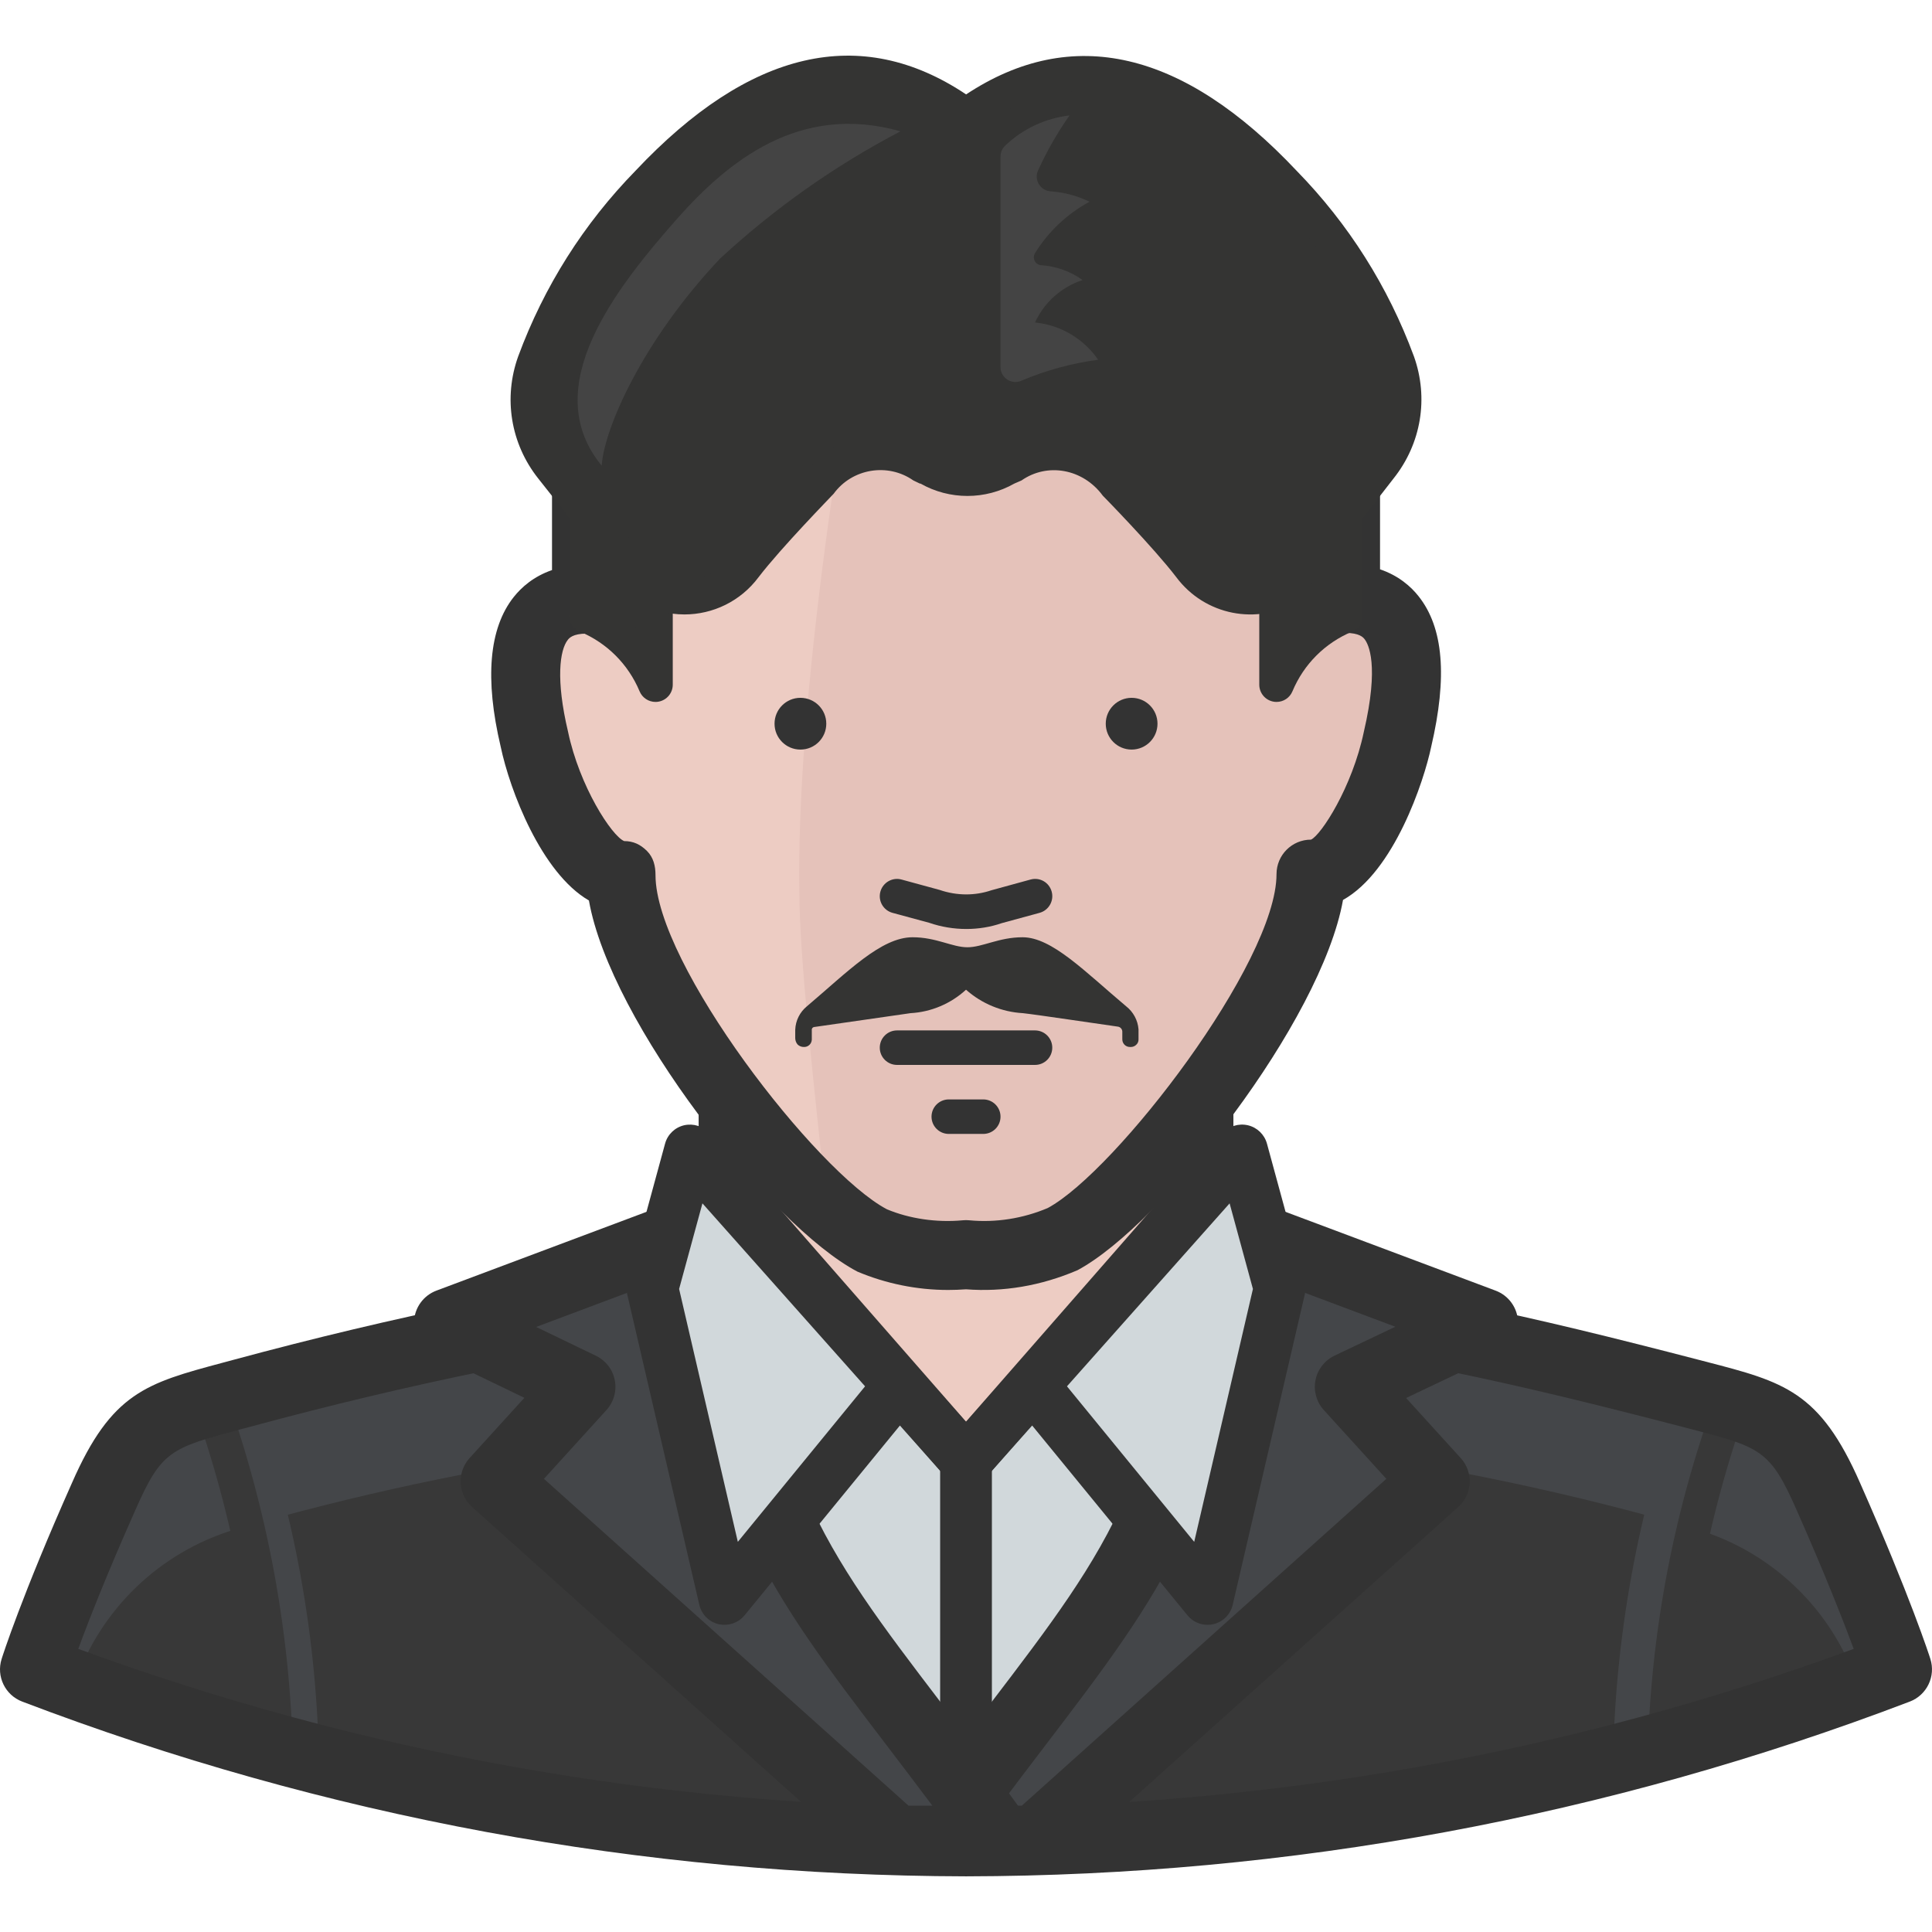
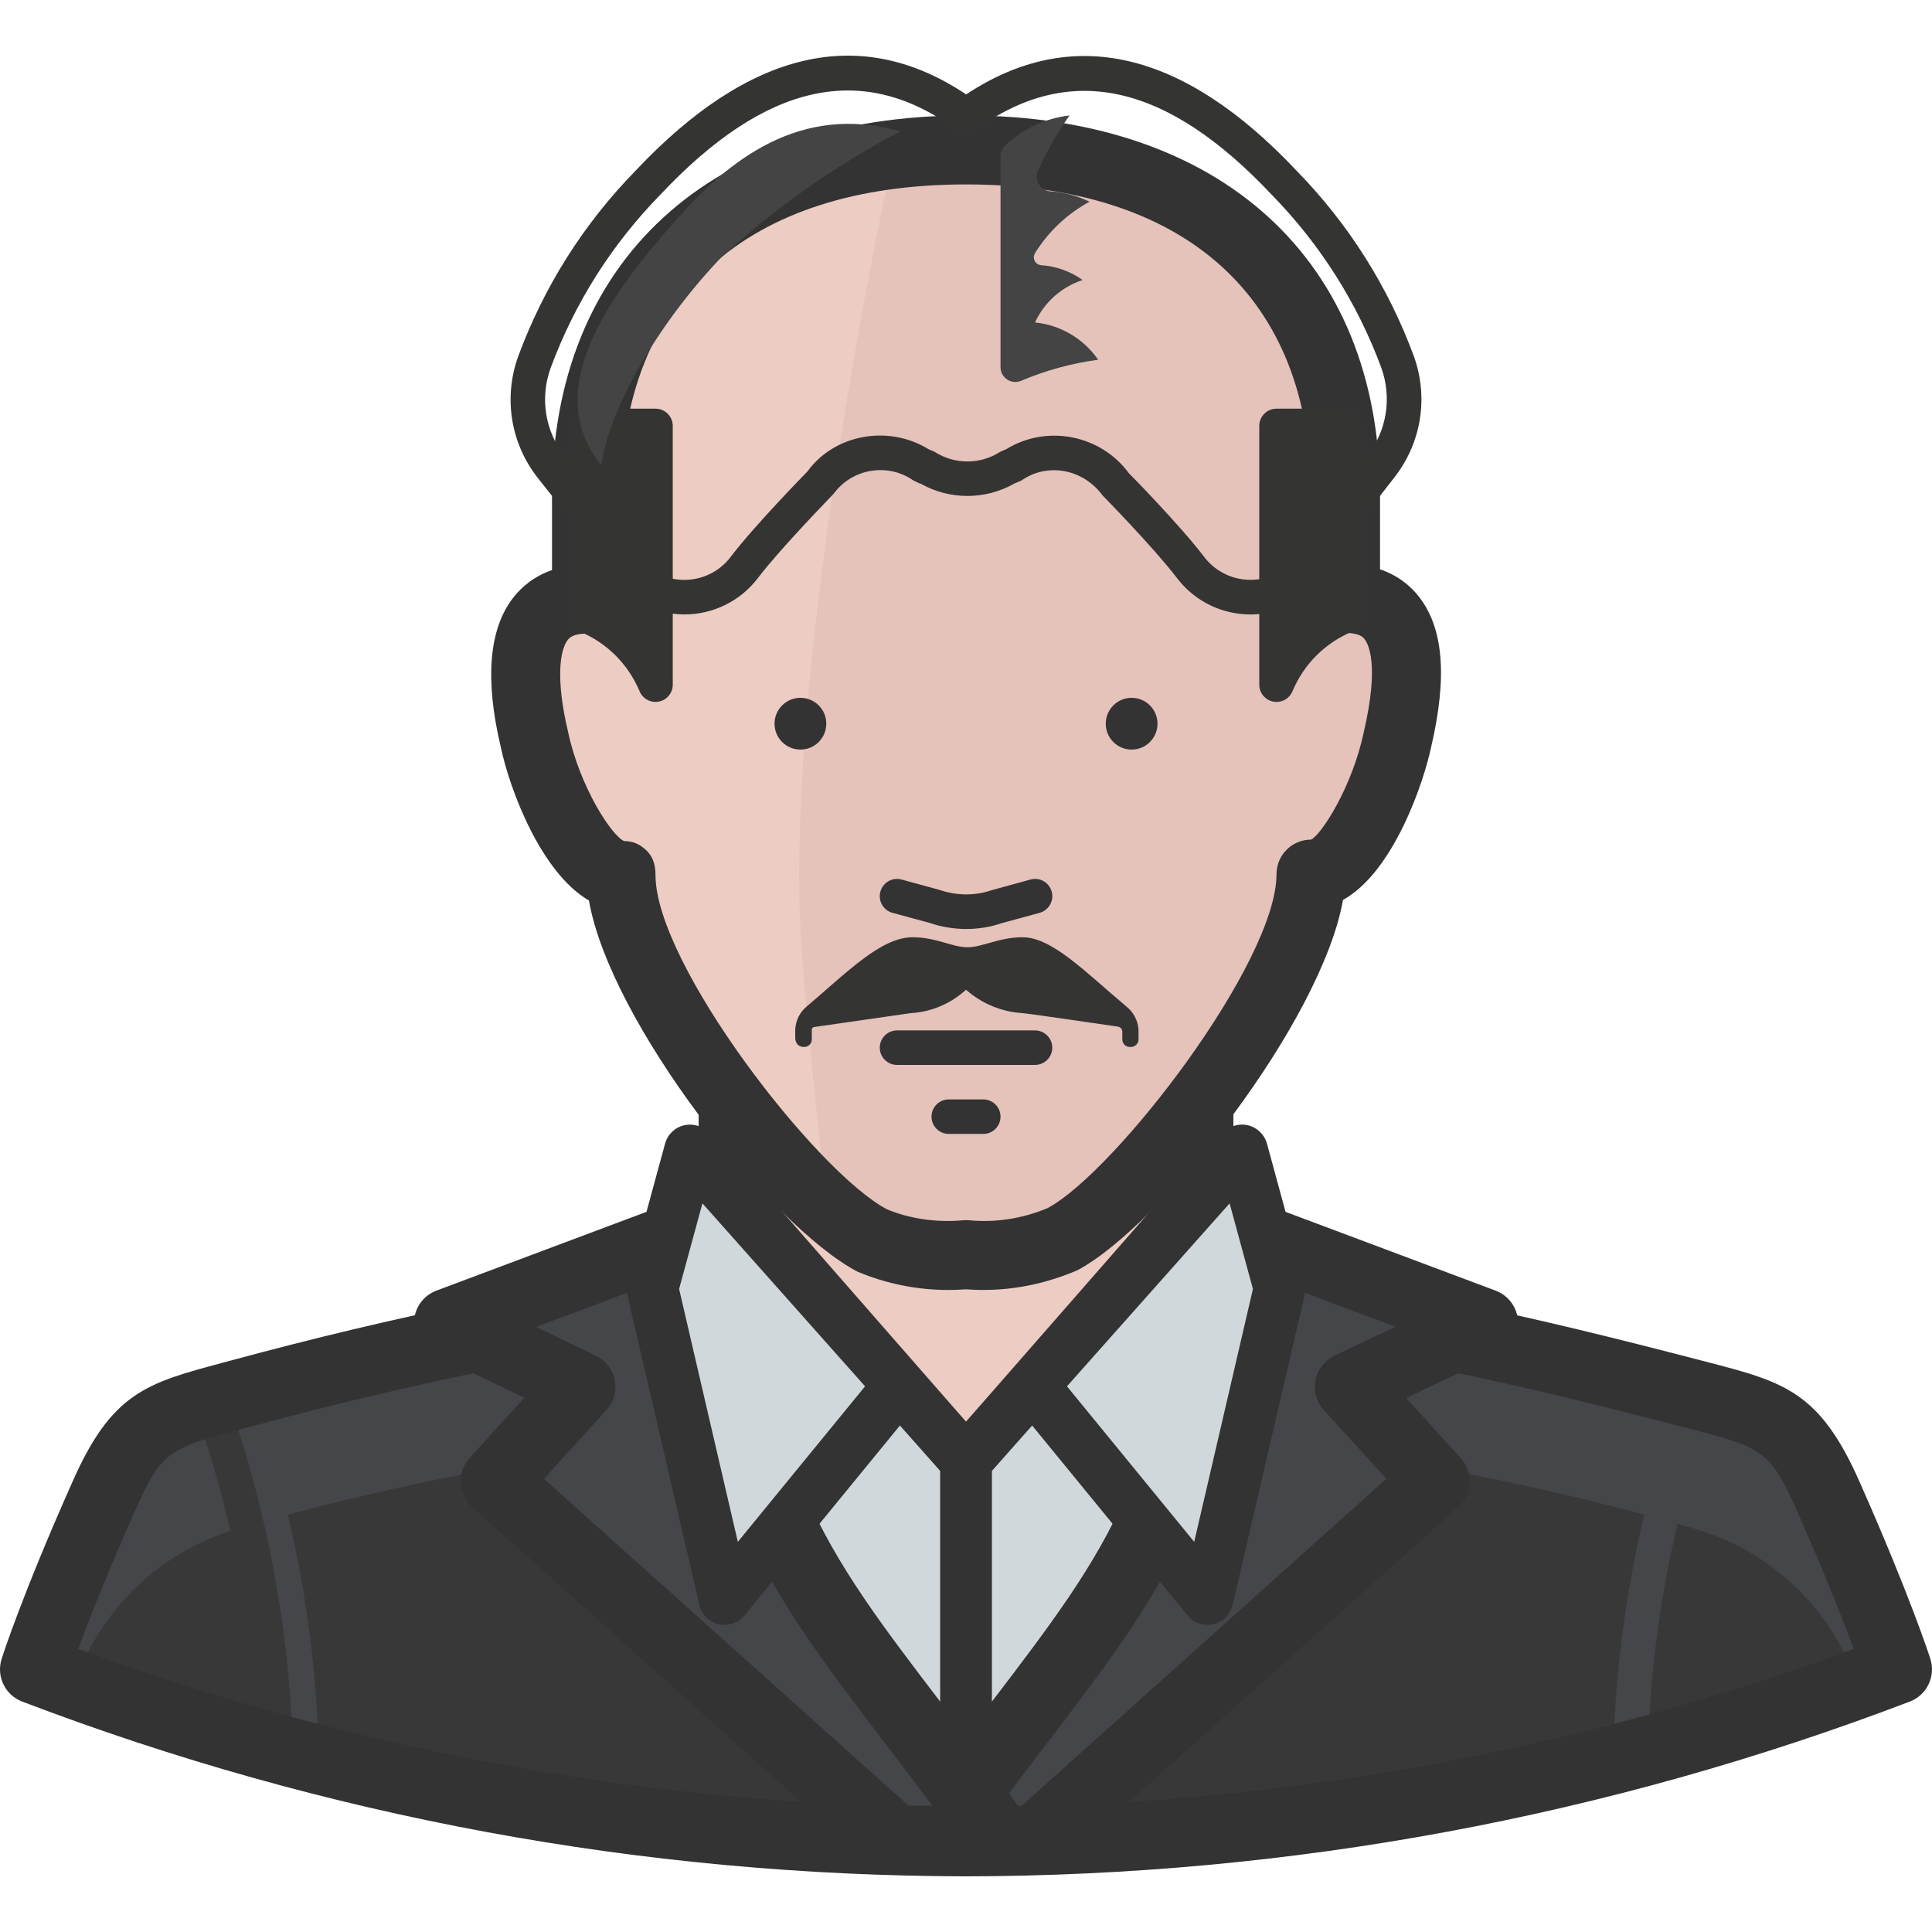
<svg xmlns="http://www.w3.org/2000/svg" version="1.1" id="Capa_1" x="0px" y="0px" viewBox="0 0 511.988 511.988" style="enable-background:new 0 0 511.988 511.988;" xml:space="preserve">
  <path style="fill:#444649;" d="M484.57,396.31c-9.143-20.846-15.086-21.851-36.571-27.429c-125.385-36.571-258.615-36.571-384,0  c-21.486,5.577-27.429,6.583-36.571,27.429C14.17,426.116,9.142,442.025,9.142,442.025c78.839,30.053,162.487,45.55,246.857,45.714  c84.37-0.165,168.018-15.662,246.857-45.714C502.856,442.025,497.827,426.116,484.57,396.31z" />
  <path style="fill:#383838;" d="M449.919,405.362c-63.003-18.35-128.302-27.584-193.92-27.429  c-65.609-0.082-130.907,9.152-193.92,27.429c-19.785,6.016-35.493,21.138-42.24,40.686c75.84,26.926,155.685,40.869,236.16,41.234  c80.421-0.814,160.174-14.802,236.069-41.417C485.293,426.409,469.631,411.359,449.919,405.362z" />
  <path style="fill:#D1D8DB;" d="M319.999,368.882c-13.44,42.24-39.954,68.754-64,111.817l0,0  c-31.634-46.994-52.571-75.063-64-111.634v-54.857h128.823L319.999,368.882z" />
-   <path style="fill:#333333;" d="M255.999,487.556c-2.277,0-4.407-1.134-5.687-3.026l-11.237-16.594  c-26.075-38.418-43.301-63.808-53.623-96.823c-0.201-0.658-0.311-1.344-0.311-2.048v-54.857c0-3.785,3.072-6.857,6.857-6.857  h128.823c1.838,0,3.602,0.741,4.882,2.048c1.289,1.317,2.002,3.081,1.975,4.919l-0.823,54.665c-0.009,0.667-0.119,1.335-0.32,1.975  c-8.832,27.749-23.131,48.969-38.272,71.433c-8.667,12.864-17.646,26.167-26.286,41.646c-1.161,2.085-3.319,3.41-5.705,3.511  C256.191,487.556,256.099,487.556,255.999,487.556z M198.856,368.013c9.755,30.619,26.45,55.205,51.566,92.215l5.12,7.561  c7.141-11.968,14.345-22.656,21.349-33.051c15.022-22.29,28.014-41.582,36.27-66.981l0.695-46.683H198.856V368.013z" />
  <polygon style="fill:#EDCCC3;" points="191.999,286.596 191.999,314.025 255.999,387.167 319.999,314.025 319.999,286.596 " />
  <path style="fill:#333333;" d="M255.999,397.572l-70.857-80.969v-36.864h141.714v36.864L255.999,397.572z M198.856,311.437  l57.143,65.317l57.143-65.317v-17.993H198.856V311.437z" />
  <path style="fill:#444649;" d="M255.999,487.647c6.309,0,12.526,0,18.286,0l106.057-95.086l-22.766-25.051l35.566-16.914  l-73.143-27.429c0,83.017-27.429,100.571-73.143,164.571L255.999,487.647z" />
  <path style="fill:#333333;" d="M246.856,496.873c-3.41,0-6.528-1.893-8.11-4.919c-1.591-3.054-1.335-6.738,0.667-9.536  c8.384-11.73,16.247-22.043,23.195-31.15c31.113-40.777,48.247-63.241,48.247-128.11c0-2.999,1.472-5.806,3.941-7.515  c2.459-1.701,5.586-2.112,8.421-1.042l73.143,27.429c3.429,1.289,5.769,4.507,5.915,8.174c0.165,3.666-1.893,7.067-5.202,8.649  l-24.448,11.621l14.482,15.927c1.637,1.801,2.487,4.187,2.368,6.619c-0.128,2.441-1.216,4.718-3.026,6.336l-106.057,95.086  c-1.682,1.509-3.858,2.341-6.107,2.341l-27.337,0.091C246.92,496.873,246.893,496.873,246.856,496.873z M264.931,478.505h5.861  l96.594-86.61l-16.576-18.231c-1.947-2.139-2.761-5.083-2.203-7.918c0.567-2.843,2.432-5.239,5.047-6.491l16.119-7.662  l-40.869-15.323c-2.322,61.294-21.403,86.309-51.758,126.098C273.279,467.442,269.201,472.79,264.931,478.505z" />
  <path style="fill:#444649;" d="M255.999,487.647c-6.309,0-12.526,0-18.743,0l-106.057-95.086l22.766-25.051l-35.109-16.914  l73.143-27.429c0,83.017,27.429,100.571,73.143,164.571L255.999,487.647z" />
  <path style="fill:#333333;" d="M265.142,496.873c-0.027,0-0.055,0-0.091,0l-27.794-0.091c-2.258,0-4.425-0.832-6.098-2.341  l-106.057-95.086c-1.81-1.627-2.898-3.904-3.026-6.336c-0.128-2.432,0.731-4.809,2.359-6.619l14.528-15.973l-24.073-11.611  c-3.301-1.591-5.33-4.992-5.166-8.64c0.165-3.657,2.496-6.866,5.925-8.155l73.143-27.429c2.816-1.061,5.943-0.658,8.421,1.042  c2.469,1.719,3.931,4.517,3.931,7.515c0,64.869,17.143,87.333,48.247,128.11c6.939,9.106,14.811,19.419,23.186,31.15  c2.002,2.798,2.258,6.482,0.667,9.536C271.679,494.98,268.552,496.873,265.142,496.873z M240.758,478.505h6.309  c-4.27-5.714-8.347-11.063-12.215-16.137c-30.345-39.79-49.435-64.805-51.758-126.098l-41.006,15.378l15.835,7.634  c2.597,1.253,4.453,3.648,5.001,6.491c0.558,2.834-0.265,5.76-2.203,7.89l-16.576,18.231L240.758,478.505z" />
  <path style="fill:#EDCCC3;" d="M356.57,158.596v-27.429c0-54.217-34.743-91.429-100.571-91.429S155.427,77.042,155.427,131.35  v27.429c-17.554,0-18.286,18.286-13.806,37.211c3.291,15.726,14.171,35.931,22.949,35.931c0,43.794,45.074,85.486,66.194,96.64  c7.963,3.365,16.631,4.718,25.234,3.931c8.603,0.786,17.271-0.567,25.234-3.931c21.12-11.337,66.194-53.029,66.194-96.914  c9.143,0,19.657-20.114,22.949-35.84C374.856,176.607,374.216,158.596,356.57,158.596z" />
  <path style="fill:#E5C2BA;" d="M356.57,158.596v-27.429c0-54.217-34.743-91.429-100.571-91.429c-6.674,0-12.983,0-19.109,0.914  c-14.263,65.463-25.874,146.286-25.051,195.749c0,17.463,3.931,51.84,7.131,82.286c4.571,3.365,9.371,6.418,14.354,9.143  c7.781,3.447,16.293,4.891,24.777,4.206c7.918,0.603,15.863-0.75,23.131-3.931c21.12-10.88,66.194-52.571,66.194-96.457  c9.143,0,19.657-20.114,22.949-35.84C374.856,176.607,374.216,158.596,356.57,158.596z" />
  <g>
    <path style="fill:#333333;" d="M274.285,282.207h-36.571c-2.523,0-4.571-2.048-4.571-4.571c0-2.523,2.048-4.571,4.571-4.571h36.571   c2.523,0,4.571,2.048,4.571,4.571C278.856,280.159,276.817,282.207,274.285,282.207z" />
    <path style="fill:#333333;" d="M260.57,300.493h-9.143c-2.523,0-4.571-2.048-4.571-4.571s2.048-4.571,4.571-4.571h9.143   c2.523,0,4.571,2.048,4.571,4.571S263.103,300.493,260.57,300.493z" />
    <path style="fill:#333333;" d="M251.263,341.846c-8.247,0-16.475-1.664-24.064-4.873c-23.104-12.169-65.463-66.03-71.131-98.341   c-12.571-7.269-20.955-29.138-23.387-40.777c-4.242-17.929-3.109-31.342,3.438-39.616c2.039-2.578,5.266-5.477,10.167-7.168V131.35   c0-62.144,42.039-100.754,109.714-100.754s109.714,38.537,109.714,100.571v19.703c4.937,1.682,8.192,4.571,10.222,7.15   c6.583,8.293,7.671,21.33,3.337,39.872c-1.92,9.189-9.856,33.079-23.369,40.594c-5.76,32.229-47.954,86.117-70.354,98.121   c-9.774,4.187-19.73,5.806-29.55,5.065C254.426,341.782,252.845,341.846,251.263,341.846z M255.999,48.873   c-58.103,0-91.429,30.062-91.429,82.469v27.429c0,5.047-4.096,9.143-9.143,9.143c-3.648,0-4.608,1.207-4.965,1.664   c-2.121,2.679-3.218,10.469,0.064,24.302c3.045,14.537,11.584,27.639,14.875,29.01c2.432,0,4.334,0.905,6.053,2.624   s2.258,3.977,2.258,6.4c0,23.534,42.578,78.656,61.321,88.549c5.842,2.45,13.029,3.584,20.133,2.917   c0.558-0.055,1.106-0.055,1.664,0c7.067,0.677,14.29-0.475,20.827-3.246c18.021-9.701,60.626-65.061,60.626-88.485   c0-5.047,4.087-9.143,9.143-9.143c2.651-1.189,10.926-13.87,13.998-28.571c4.151-17.792,1.189-23.287,0.192-24.558   c-0.357-0.448-1.317-1.646-5.047-1.646c-5.056,0-9.143-4.096-9.143-9.143v-27.429C347.427,78.87,314.111,48.873,255.999,48.873z" />
  </g>
  <g>
    <path style="fill:#343433;" d="M155.427,112.882v50.286c8.256,3.456,14.83,10.03,18.286,18.286v-68.571H155.427z" />
    <path style="fill:#343433;" d="M173.713,186.015c-1.81,0-3.493-1.079-4.215-2.807c-3.017-7.195-8.64-12.818-15.835-15.835   c-1.701-0.713-2.807-2.368-2.807-4.215v-50.286c0-2.523,2.048-4.571,4.571-4.571h18.286c2.523,0,4.571,2.048,4.571,4.571v68.571   c0,2.176-1.536,4.05-3.666,4.48C174.317,185.988,174.015,186.015,173.713,186.015z M159.999,160.251   c3.383,1.737,6.455,3.95,9.143,6.546v-49.344h-9.143V160.251z" />
    <path style="fill:#343433;" d="M356.57,112.882v50.286c-8.256,3.456-14.83,10.03-18.286,18.286v-68.571H356.57z" />
    <path style="fill:#343433;" d="M338.285,186.015c-0.293,0-0.594-0.027-0.905-0.091c-2.13-0.43-3.666-2.304-3.666-4.48v-68.571   c0-2.523,2.048-4.571,4.571-4.571h18.286c2.523,0,4.571,2.048,4.571,4.571v50.286c0,1.847-1.106,3.502-2.807,4.215   c-7.205,3.017-12.827,8.64-15.835,15.835C341.777,184.937,340.104,186.015,338.285,186.015z M342.856,117.444v49.344   c2.688-2.597,5.76-4.8,9.143-6.537v-42.807H342.856z" />
  </g>
  <path style="fill:#444649;" d="M75.427,469.398c-0.347-33.893-6.4-67.218-18.011-99.054l8.585-3.127  c11.968,32.814,18.213,67.163,18.56,102.089L75.427,469.398z" />
  <g>
    <path style="fill:#383838;" d="M68.57,469.398c-0.347-33.893-6.4-67.218-18.011-99.054l8.585-3.127   c11.968,32.814,18.213,67.163,18.56,102.089L68.57,469.398z" />
-     <path style="fill:#383838;" d="M445.713,469.426l-13.714-0.146c0.357-35.182,6.656-69.778,18.697-102.848l12.891,4.699   C452.077,402.738,446.051,435.807,445.713,469.426z" />
  </g>
  <path style="fill:#444649;" d="M436.57,469.398l-9.143-0.091c0.357-34.917,6.601-69.266,18.56-102.089l8.585,3.127  C442.979,402.198,436.909,435.524,436.57,469.398z" />
  <g>
    <path style="fill:#333333;" d="M256.017,497.238c-85.842-0.174-169.993-15.762-250.13-46.309   c-4.526-1.719-6.921-6.674-5.458-11.291c0.21-0.677,5.33-16.75,18.651-46.674c10.487-23.927,19.703-26.414,39.89-31.826   l2.651-0.713c21.687-5.861,42.35-10.779,63.186-15.031l3.657,17.911c-20.453,4.178-40.759,9.006-62.08,14.775l-2.67,0.704   c-18.542,4.983-20.928,5.623-27.913,21.55c-7.488,16.832-12.325,29.193-15.058,36.626c75.557,27.703,154.661,41.829,235.273,41.993   c80.576-0.165,159.68-14.29,235.227-41.993c-2.752-7.406-7.579-19.73-15.04-36.599c-7.104-16.21-9.563-16.85-28.709-21.815   l-1.792-0.466c-22.345-5.797-41.408-10.514-61.806-14.702l3.675-17.911c20.773,4.27,40.101,9.051,62.711,14.921l1.792,0.466   c20.727,5.367,30.19,7.817,40.859,32.146c13.294,30.062,18.414,45.934,18.615,46.601c1.481,4.626-0.914,9.6-5.449,11.328   C425.974,481.485,341.832,497.074,256.017,497.238z" />
    <circle style="fill:#333333;" cx="212.113" cy="191.785" r="6.857" />
    <circle style="fill:#333333;" cx="299.885" cy="191.785" r="6.857" />
    <path style="fill:#333333;" d="M256.072,246.185c-3.291,0-6.619-0.539-9.783-1.627l-9.774-2.651   c-2.441-0.667-3.877-3.182-3.209-5.614c0.667-2.441,3.209-3.886,5.614-3.209l10.057,2.743c4.626,1.582,9.417,1.573,13.769,0.091   l10.341-2.834c2.478-0.686,4.955,0.777,5.614,3.209s-0.777,4.946-3.209,5.614l-10.066,2.743   C262.472,245.673,259.29,246.185,256.072,246.185z" />
    <rect x="249.142" y="387.195" style="fill:#333333;" width="13.714" height="82.286" />
  </g>
  <g>
    <path style="fill:#343433;" d="M299.702,277.453c0.512,0,0.997-0.201,1.371-0.549c0.43-0.366,0.658-0.905,0.64-1.463v-2.651   c-0.183-2.414-1.381-4.635-3.291-6.126c-10.88-9.143-19.657-18.286-27.429-18.286c-6.309,0-10.606,2.651-14.629,2.651   s-8.229-2.651-14.537-2.651c-8.32,0-17.189,9.143-27.977,18.286c-1.883,1.527-3.017,3.794-3.109,6.217v2.286   c0.018,0.603,0.247,1.189,0.64,1.646c0.448,0.421,1.033,0.649,1.646,0.64c1.106,0.055,2.048-0.805,2.103-1.92   c0-0.027,0-0.064,0-0.091v-2.469c-0.055-0.402,0.238-0.768,0.631-0.814c0.037,0,0.064-0.009,0.101-0.009l25.417-3.657   c5.477-0.302,10.679-2.505,14.72-6.217c4.178,3.712,9.499,5.906,15.086,6.217c4.114,0.457,20.48,2.926,25.143,3.566   c0.722,0.091,1.243,0.741,1.189,1.463v1.92c0,1.115,0.896,2.011,2.011,2.011c0.027,0,0.064,0,0.091,0H299.702L299.702,277.453z" />
-     <path style="fill:#343433;" d="M370.376,95.967c-6.583-17.783-16.832-33.975-30.08-47.543   c-16.091-17.097-47.269-44.526-84.297-17.829c-36.571-26.697-68.206,0.731-84.297,17.829c-13.248,13.568-23.497,29.76-30.08,47.543   c-3.419,9.49-1.682,20.069,4.571,27.977l24.869,31.451c8.814,5.275,20.187,3.026,26.331-5.211   c6.217-8.137,19.84-22.034,19.84-22.034c6.363-8.75,18.569-10.779,27.429-4.571h0.549c6.793,4.379,15.515,4.379,22.309,0h0.549   c8.859-6.208,21.065-4.178,27.429,4.571c0,0,13.623,13.897,19.84,22.034c6.144,8.238,17.518,10.487,26.331,5.211l24.046-31.451   C372.003,116.045,373.768,105.467,370.376,95.967z" />
    <path style="fill:#343433;" d="M181.375,162.829c-4.315,0-8.686-1.143-12.654-3.511l-1.234-1.088l-24.869-31.451   c-7.296-9.216-9.271-21.321-5.285-32.366c6.857-18.533,17.317-35.072,31.104-49.189c30.199-32.073,59.675-38.866,87.589-20.206   c28.05-18.542,57.509-11.712,87.607,20.261c13.723,14.053,24.192,30.592,31.04,49.097l0.018,0.046   c3.959,11.063,1.938,23.168-5.385,32.366l-25.28,32.53c-10.88,6.51-24.786,3.749-32.338-6.409   c-5.943-7.771-19.31-21.431-19.447-21.559c-5.285-7.195-14.747-8.786-21.531-4.032l-1.911,0.832c-7.698,4.37-17.17,4.37-24.859,0   h-0.174l-1.728-0.832c-6.775-4.745-16.247-3.163-21.111,3.52c-0.567,0.64-13.925,14.299-19.904,22.117   C196.241,159.373,188.881,162.829,181.375,162.829z M174.097,151.858c6.729,3.584,15.04,1.755,19.63-4.407   c6.345-8.311,19.675-21.925,20.242-22.501c7.077-9.81,21.376-12.507,32.091-5.915l1.627,0.704c5.266,3.401,12.087,3.41,17.353,0   l1.673-0.731c10.706-6.565,24.997-3.813,32.485,6.455c0.137,0.064,13.458,13.678,19.776,21.943   c4.617,6.199,12.891,8.009,19.63,4.471l23.47-30.711c5.394-6.775,6.866-15.579,4.005-23.643   c-6.4-17.28-16.183-32.731-29.056-45.906c-27.867-29.605-53.477-35.264-78.354-17.317l-2.688,1.938l-2.679-1.957   c-24.731-18.057-50.341-12.407-78.272,17.271c-12.946,13.248-22.72,28.709-29.12,45.998c-2.889,8.018-1.445,16.832,3.867,23.561   L174.097,151.858z" />
  </g>
  <path style="fill:#444444;" d="M190.81,68.539c14.382-13.312,30.455-24.658,47.817-33.737c-26.789-7.589-45.714,7.954-59.246,23.223  c-16.091,18.286-37.029,44.617-19.931,65.371C160.09,113.613,170.239,90.299,190.81,68.539z" />
  <g>
    <path style="fill:#D1D8DB;" d="M339.107,341.453l-9.966-36.571l-55.771,62.72l46.629,56.137L339.107,341.453z" />
    <path style="fill:#D1D8DB;" d="M172.89,341.453l9.966-36.571l55.771,62.72l-46.629,56.137L172.89,341.453z" />
  </g>
  <path style="fill:#333333;" d="M319.999,430.587c-2.03,0-3.995-0.905-5.303-2.514l-41.17-50.304l-12.398,13.943  c-2.597,2.926-7.653,2.926-10.249,0l-12.398-13.943l-41.17,50.304c-1.655,2.03-4.334,2.889-6.857,2.341  c-2.551-0.585-4.535-2.578-5.129-5.129l-19.109-82.286c-0.256-1.106-0.238-2.258,0.064-3.355l9.966-36.571  c0.658-2.432,2.597-4.297,5.047-4.873c2.441-0.549,5.01,0.238,6.693,2.121l68.014,76.517l68.014-76.517  c1.673-1.883,4.215-2.688,6.683-2.121c2.459,0.576,4.389,2.45,5.056,4.873l9.966,36.571c0.293,1.097,0.32,2.249,0.064,3.355  l-19.109,82.286c-0.585,2.542-2.578,4.535-5.129,5.129C321.041,430.532,320.52,430.587,319.999,430.587z M282.751,367.382  l33.719,41.216l15.561-67.017l-6.181-22.683L282.751,367.382z M179.967,341.581l15.561,67.017l33.719-41.216l-43.099-48.485  L179.967,341.581z" />
  <path style="fill:#444444;" d="M265.142,97.43V41.476c0-1.115,0.457-2.176,1.28-2.926c4.654-4.425,10.624-7.214,17.006-7.954  c-3.218,4.571-6.007,9.445-8.32,14.537c-0.914,1.975-0.055,4.306,1.92,5.221c0.457,0.21,0.96,0.338,1.463,0.357  c3.557,0.256,7.031,1.189,10.24,2.743c-5.915,3.209-10.898,7.899-14.446,13.623c-0.613,0.987-0.311,2.286,0.677,2.898  c0.265,0.165,0.567,0.265,0.878,0.302c3.986,0.256,7.817,1.618,11.063,3.931c-5.595,1.819-10.167,5.897-12.617,11.246  c6.757,0.677,12.873,4.288,16.731,9.874c-7.013,0.942-13.87,2.816-20.389,5.577c-1.993,0.859-4.306-0.064-5.166-2.057  C265.27,98.399,265.16,97.915,265.142,97.43z" />
  <g>
</g>
  <g>
</g>
  <g>
</g>
  <g>
</g>
  <g>
</g>
  <g>
</g>
  <g>
</g>
  <g>
</g>
  <g>
</g>
  <g>
</g>
  <g>
</g>
  <g>
</g>
  <g>
</g>
  <g>
</g>
  <g>
</g>
</svg>